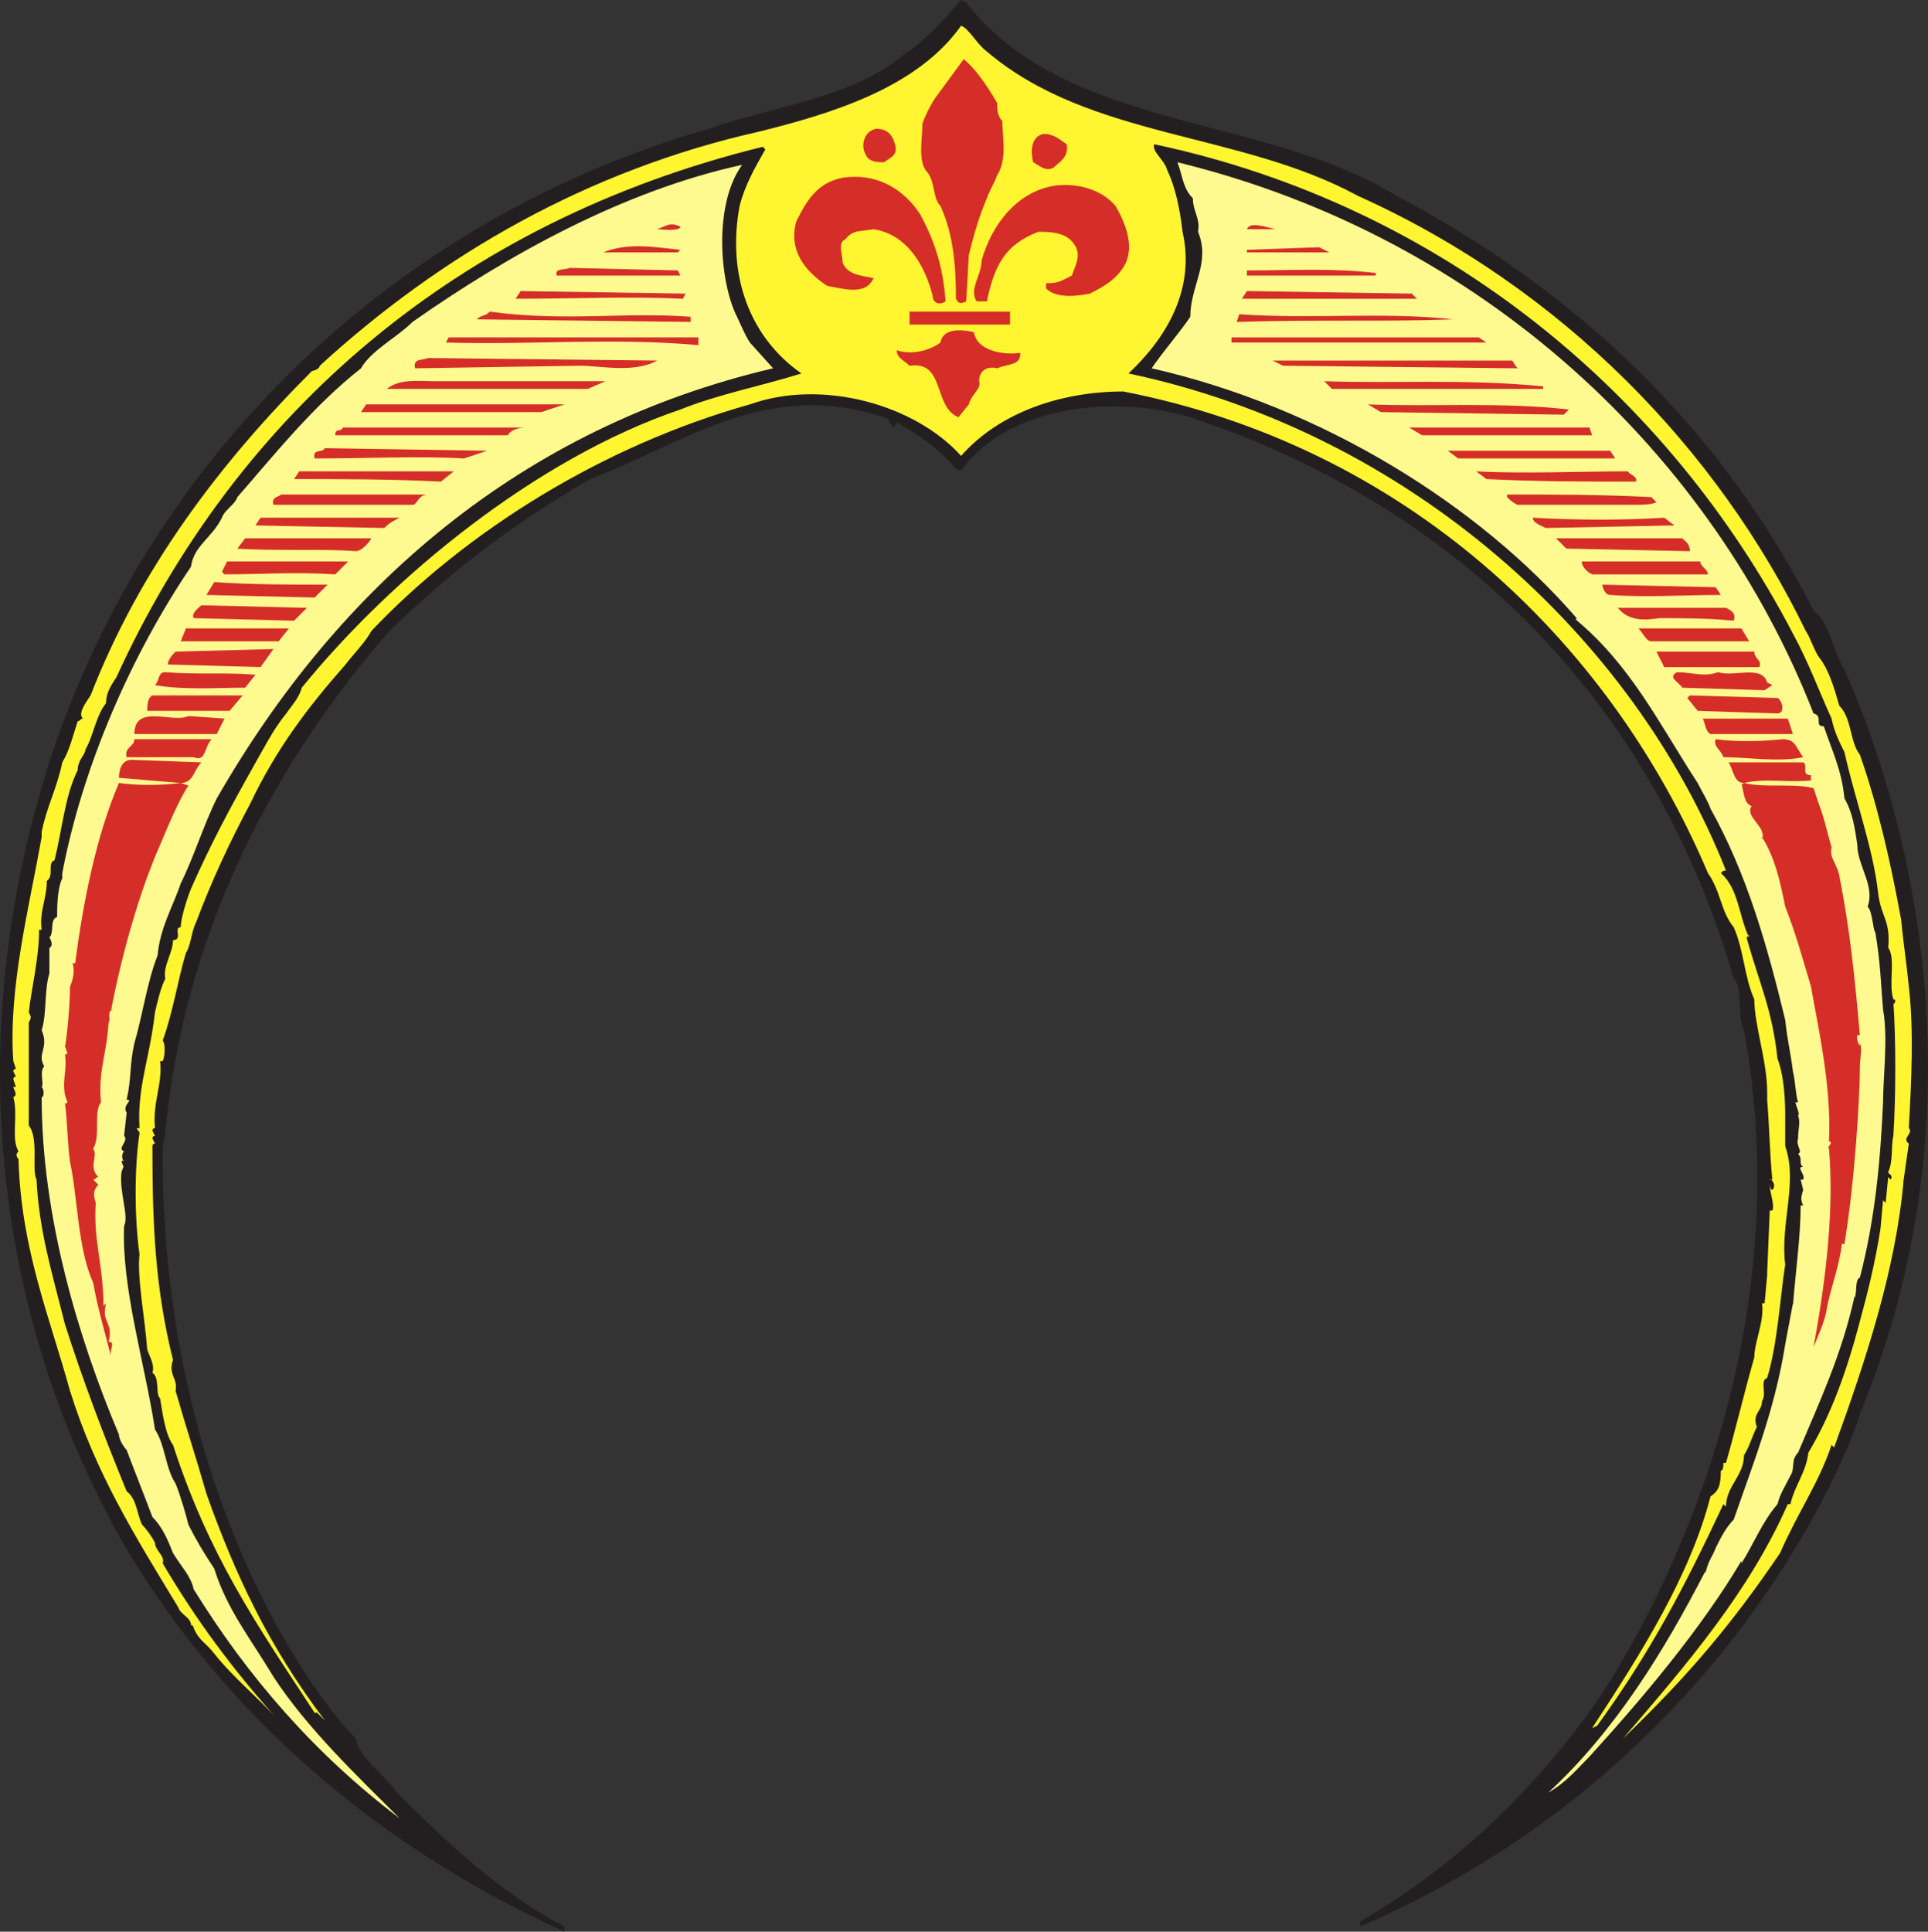
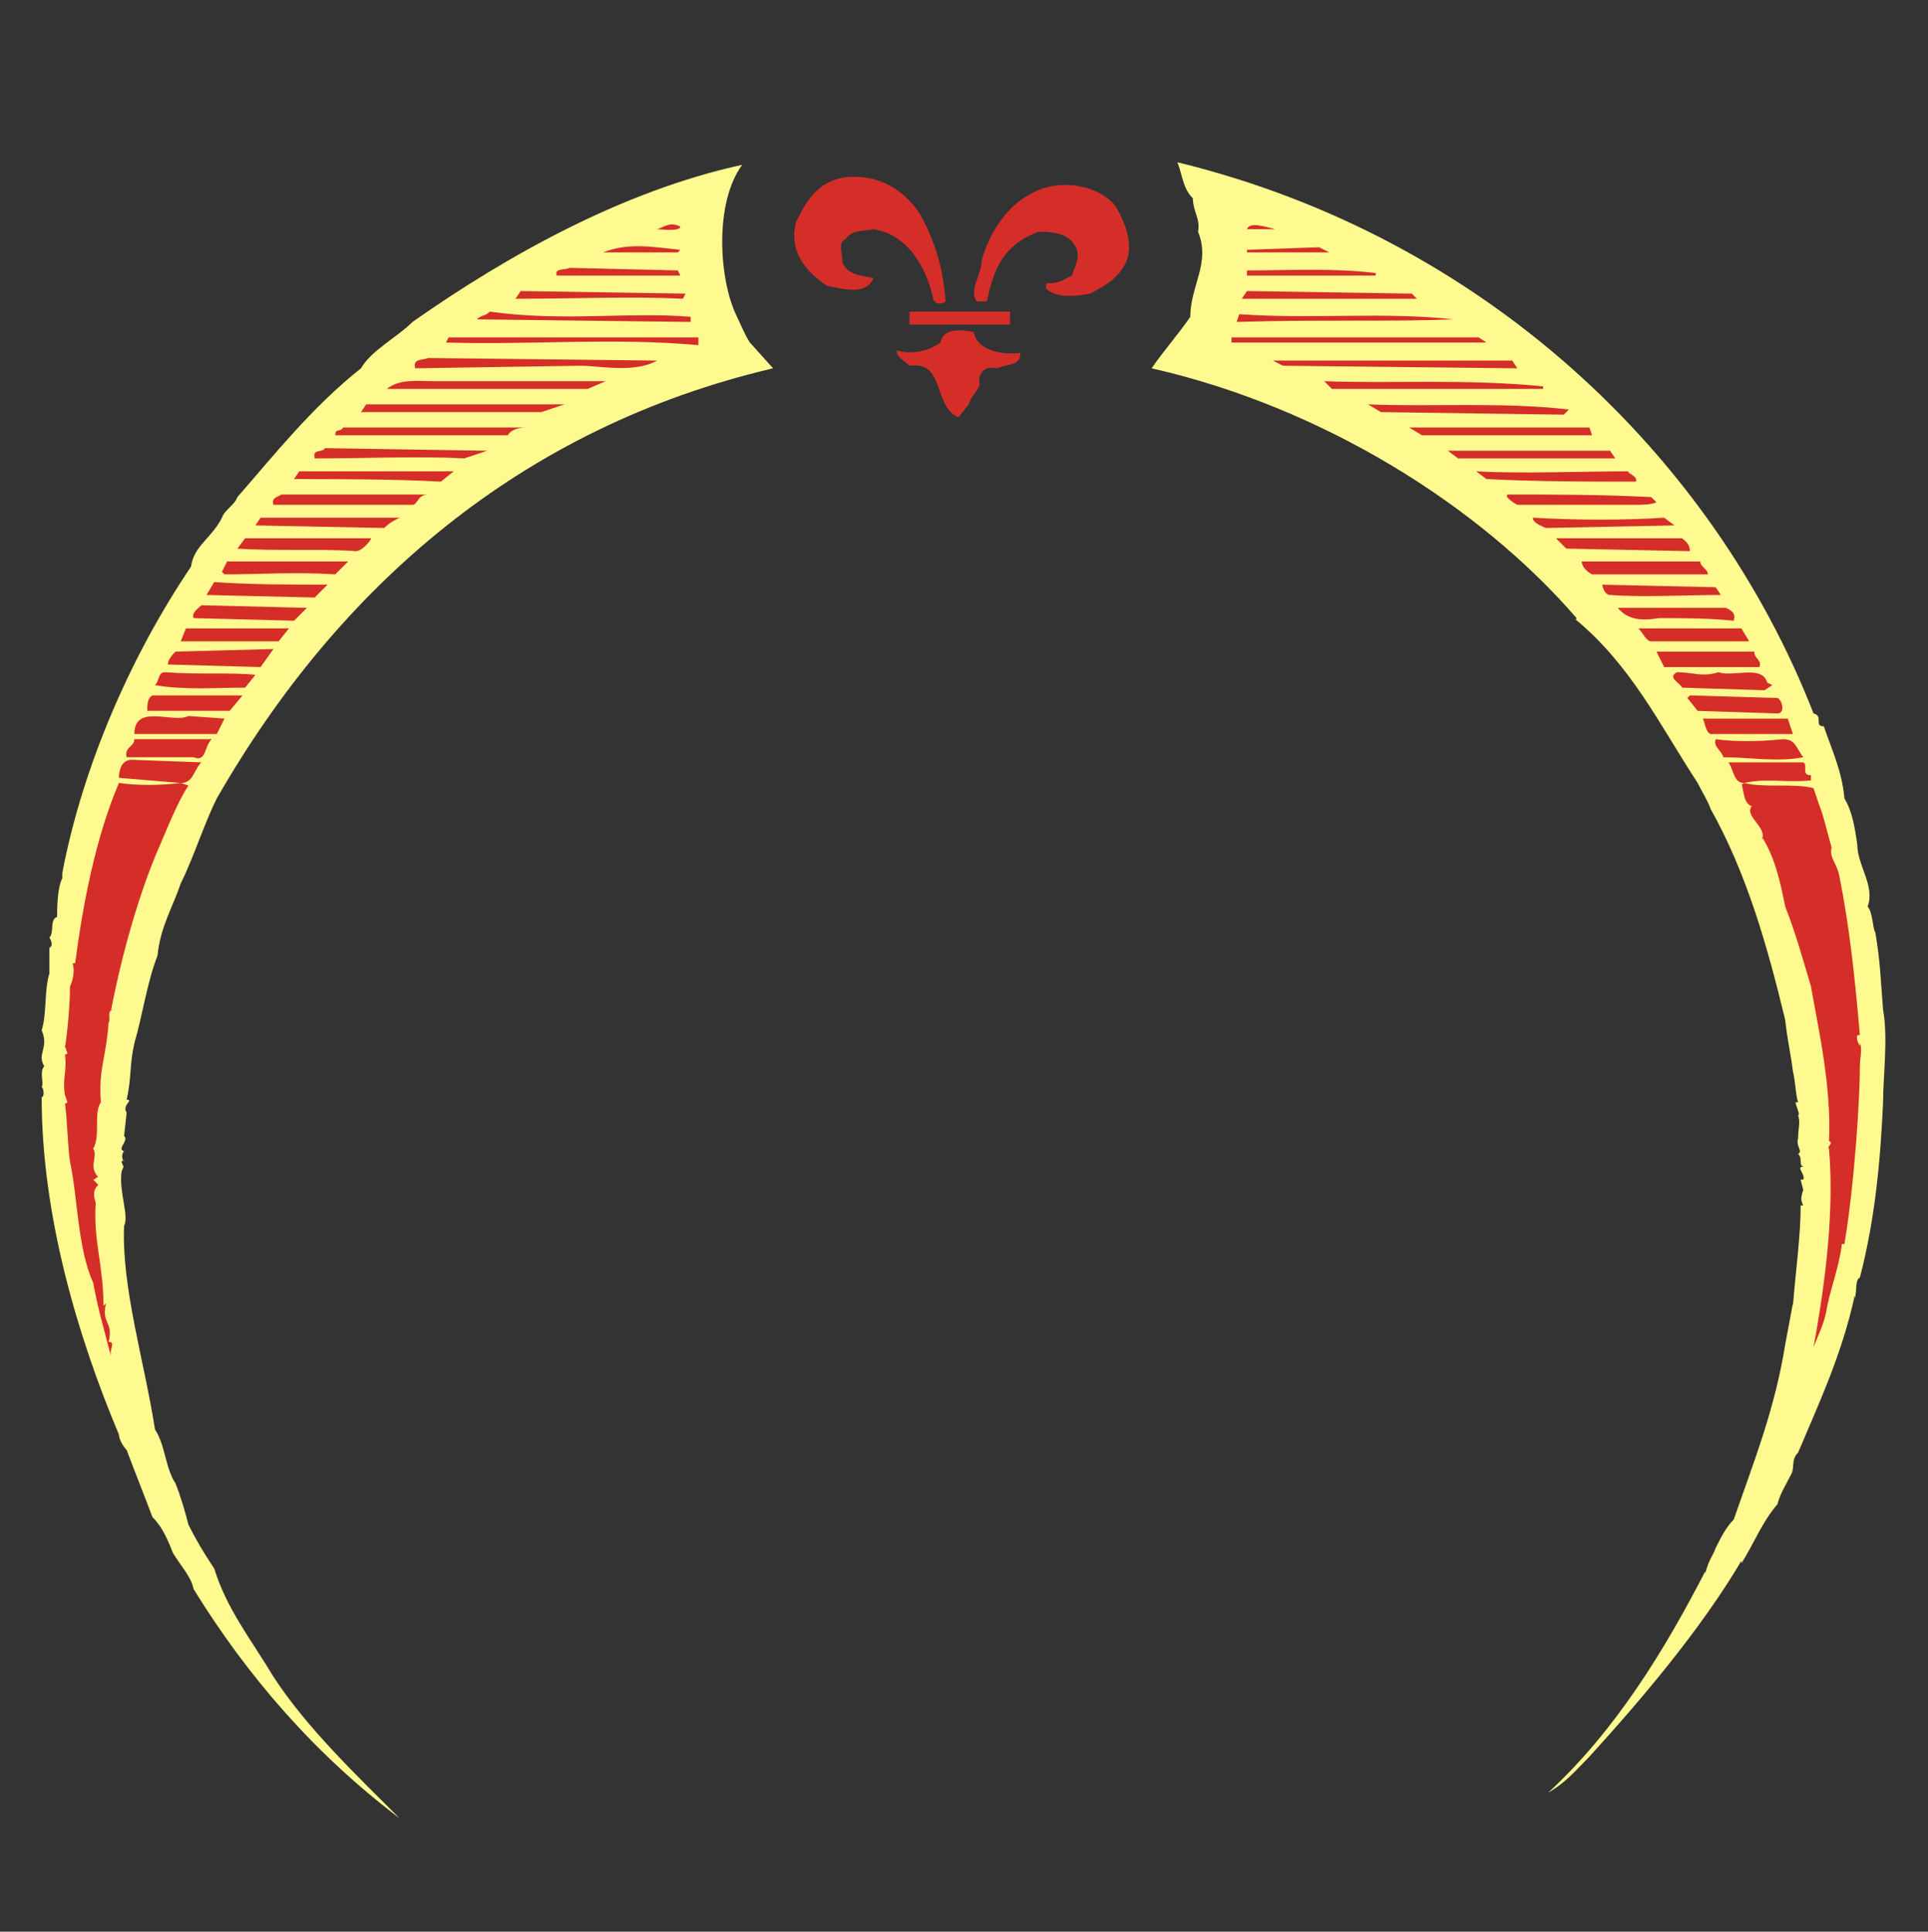
<svg xmlns="http://www.w3.org/2000/svg" width="561.466" height="562.5">
  <rect width="100%" height="100%" fill="#333333" stroke="none" />
-   <path fill="#231f20" fill-rule="evenodd" d="M281.382.75c29.25 37.5 86.25 32.25 125.25 56.25 52.5 27.75 94.5 67.5 121.5 120.75 5.25 4.5 5.25 11.25 9 17.25 6 13.5 48.75 109.5 4.5 216.75-.75 3.75-34.5 101.25-145.5 149.25v-1.5c24.75-14.25 47.25-34.5 66-60 5.25-6.75 65.25-93 45.75-199.5-2.25-4.5 0-12-3-15-21.75-75.75-75-135-156-162.75-21.75-7.5-51.75-4.5-66 11.25-2.25 1.5-2.25 4.5-4.5 3-5.25-6-10.5-9.75-17.25-13.5-1.5 3.75-1.5-1.5-3.75-1.5-34.5-11.25-57.75 7.5-85.5 18-23.25 13.5-39.75 26.25-58.5 44.25-66 75.75-63.75 146.25-66 150-.75 97.5 42 158.25 56.25 172.5.75 5.25 8.25 10.5 12 15.75 14.25 14.25 30 29.25 48.75 39v1.5c-57.75-26.25-103.5-67.5-132-119.25-.75-3.75-57.75-93-18.75-219 28.5-90.75 101.25-160.5 192.75-186.75 19.5-6.75 42-9 57-21.75 6-3.75 11.25-9.75 16.5-15.75l1.5.75" />
-   <path fill="#fff530" fill-rule="evenodd" d="M287.382 15c30 25.5 73.5 23.25 108 42 60 27 105 74.25 130.5 126.75 1.5 2.25 2.25 5.25 3.75 7.5 3 3.75 4.5 9 6 14.25 3.75 3.75 3 10.5 6 14.25 5.25 15 9 31.5 12 48 .75 7.5 1.5 12 2.25 19.5 1.5 12.75.75 27.75 0 41.25 1.5 1.5-2.25 3 0 4.5l-1.5 10.5c-2.25 26.25-11.25 53.25-20.25 78l-.75-.75c-3.75 11.25-9.75 19.5-15 31.5-14.25 21-27 36-45.75 54 18.75-21.75 36.75-42.75 48-68.25h.75c1.5-6 4.5-9 5.25-15 6.75-11.25 11.25-24 15-38.25 2.25-8.25 4.5-17.25 6-27l.75-8.25.75.75.75-7.5.75.75c.75-1.5-.75-1.5-.75-2.25 1.5-3 .75-7.5 1.5-10.5.75-12 .75-27.75 0-39v.75c.75-.75.75-1.5 0-1.5-1.5-4.5.75-12-1.5-15 .75-8.25-2.25-9-3-16.5-1.5-12.75-6.75-27-9.75-40.5-1.5-3-3-6-3.75-9.75-3.75-8.25-6.75-16.5-11.25-24.75-36-69-101.25-124.5-186-142.5-.75 2.25 3 4.5 3.75 7.5 2.25 4.5 3.75 11.25 4.5 18 3.75 16.5-4.5 30.75-15.75 41.25 81.75 17.25 147 76.5 174 144.75-.75 0-.75 0-1.5.75 5.25 4.5 5.25 12.75 8.25 18.75v-.75l-.75.75c3.75 13.5 7.5 21 9 35.25 1.5 3.75 2.25 9.75 2.25 16.5v9c3.75 10.5-1.5 22.5 0 34.5-1.5 9.75-2.25 23.25-5.25 33-2.25.75 0 4.5-1.5 6.75 0 3-3 3.75-1.5 7.5-1.5 3-2.25 6-3.75 8.25 0 6-5.25 9-5.25 15l-.75-.75c-11.25 24-21 42.75-36.75 64.5l-1.5.75c14.25-21.75 28.5-44.25 34.5-67.5 2.25-1.5 3-3 3-7.5.75 0 .75-1.5.75-2.25h.75c3-10.5 5.25-20.25 8.25-30.75 0-4.5 3-10.5 2.25-15.75h.75l.75-8.25v-1.5.75l.75-18h.75c.75-1.5-.75-5.25-.75-7.5 0-.75 0 1.5.75 1.5 1.5-1.5-.75-3.75-.75-3h.75c-.75-7.5-.75-13.5-1.5-23.25V318c0-9-3.75-19.5-3.75-27-3-6.75-3-14.25-6-21-3.75-4.5-3.75-10.5-7.5-15.75-29.25-69-89.25-124.5-170.25-140.25-18 0-36 6-47.25 18.75-13.5-15-40.5-22.5-61.5-15-42.75 12-82.5 36.75-110.25 66-1.5 3-5.25 6.75-7.5 9.75-11.25 12.75-20.25 24.75-27.75 40.5-6 11.25-11.25 22.5-15.75 34.5-1.5 3-1.5 6.75-3 9-2.25 7.5-3.75 17.25-6.75 25.5.75.75.75 4.5 0 6h-.75c.75 6.75-2.25 12-1.5 19.5-.75 0-.75.75-.75.75l.75 1.5c-.75 0-.75.75-.75.75l.75 1.5c-.75 0-.75.75-.75.75 0 22.5.75 41.25 6 62.25-1.5 4.5 1.5 5.25.75 9 3 10.5 6 19.5 9 30 8.25 23.25 18 44.25 34.5 66l-2.25-2.25h-.75c-17.25-26.25-30.75-45.75-41.25-78-2.25-3-3-9-3.75-13.5-1.5-1.5 0-6-2.25-7.5.75-2.25-.75-4.5-1.5-6.75-.75-9.75-3-21-2.25-27.75-1.5-10.5-1.5-25.5 0-35.25 0-.75-.75-.75-.75-1.5h.75c-.75-12 3-20.25 4.5-33.75.75-3 1.5-6.75 3-9.75-.75-3.75 2.25-7.5 2.25-11.25 3 0 0-3.75 2.25-3.75 0-2.25 1.5-7.5 3-11.25 6-13.5 11.25-23.25 18-35.25 3-5.25 6-11.25 9.75-15.75 1.5-2.25 3.75-4.5 4.5-7.5 26.25-32.25 68.25-66.75 110.25-81 11.25-4.5 23.25-6.75 35.25-10.5-15-10.5-21.75-28.5-18-48.75 1.5-6 4.5-11.25 7.5-16.5l-.75-.75c-88.5 21.75-153 77.25-188.25 154.5-1.5 2.25-3 4.5-3 7.5-3 3.75-3.75 9.75-6 13.5 0 1.5-2.25 3-2.25 6-3.75 7.5-4.5 17.25-6.75 26.25-2.25.75 0 4.5-2.25 6 0 5.25-2.25 9-1.5 14.25h-.75c0 8.25-2.25 17.25-3 24 .75 1.5.75 1.5 0 3v30c3 3.75.75 12.75 2.25 15.75.75 15 4.5 27 8.25 42 5.25 16.5 11.25 32.25 18 48.75 3 2.25 3 6.75 4.5 9.75 1.5 1.5 3 3.75 3.75 5.25 0 2.25 3 3.75 2.25 6 9.75 16.5 20.25 30.75 33.75 45.75-5.25-6-13.5-12.75-18.75-19.5-2.25-3-4.5-3.75-6-7.5 0-.75-.75-.75-.75-.75 0-2.25-3-3-3.75-5.25-12.75-21-24-39-31.5-63-6-21.75-14.25-41.25-15-67.5-.75-.75-.75-1.5 0-2.25-2.25-3.75 0-10.5-1.5-15.75 1.5-.75 0-2.25 0-3h.75l-.75-2.25s0-.75.75-.75l-.75-1.5s0-.75.75-.75l-.75-2.25c-1.5-21 4.5-44.25 8.25-65.25v-1.5c1.5-7.5 4.5-12.75 6-20.25 2.25-3.75 3-7.5 4.5-12 .75 0 .75-.75 1.5-.75-1.5-1.5.75-4.5 2.25-6.75 14.25-36.75 37.5-67.5 64.5-94.5.75 0 2.25-.75 2.25-1.5 35.25-32.25 78-57 128.25-68.25 21-5.25 45.75-12.75 58.5-30.75 2.25.75 4.5 5.25 7.5 7.5" />
-   <path fill="#d52e29" fill-rule="evenodd" d="M290.382 30c0 1.5 0 3.75 1.5 5.25 0 4.5 1.5 11.25-1.5 15.75-.75 2.25-2.25 4.5-3 6.75-2.25 5.25-3.75 10.5-5.25 16.5l-.75 13.5c-1.5.75-2.25.75-3-.75 0-9.75-.75-18.75-4.5-27-2.25-2.25-1.5-6.75-3.75-9.75-3-3-1.5-9.75-1.5-14.25.75-2.25 2.25-5.25 3.75-7.5l8.25-11.25c3 2.25 6.75 7.5 9.75 12.75m-30 11.25c1.5 3.75-.75 4.5-3 6-1.5 0-4.5 0-5.25-2.25-1.5-2.25-.75-6.75 3-7.5 3 0 4.5 1.5 5.25 3.75m50.25.75c.75 3.75-2.25 5.25-3.75 6.75-2.25 1.5-4.5-.75-6-1.5-.75-3-.75-7.5 3-8.25 3 0 4.5 1.5 6.75 3" />
  <path fill="#fffa8f" fill-rule="evenodd" d="M528.132 207.75c3 .75 0 3.75 3 3.75 2.25 6.75 5.25 12.75 6 21 2.25 3.75 3 8.25 3.75 13.5 0 6 5.25 12 3 18 1.5 1.5 1.5 6.75 2.25 7.5 1.5 9 1.5 13.5 2.25 22.5 1.5 8.25 0 19.5 0 27-.75 16.5-2.25 33.75-6.75 51-1.5.75-.75 3.75-1.5 6v-.75c-3.75 17.25-10.5 31.5-16.5 45.75-2.25 2.25-.75 4.5-2.25 6.75-1.5 3-3 5.25-3.75 8.25-4.5 5.25-6.75 11.25-10.5 17.25v-.75c-12 20.25-29.25 40.5-44.25 57-3.75 3.75-6.75 7.5-12 10.5 19.5-18 33.75-41.25 45.75-64.5v.75c.75-3.75 2.25-5.25 3-7.5 1.5-3 3-6 5.25-8.25 6-17.25 12-32.25 15-51l2.25-12v.75c.75-9.75 2.25-20.25 2.25-29.25h.75c-.75-1.5-.75-2.25 0-4.5l-.75-3h.75c.75-1.5-2.25-3.75 0-3.75-1.5-.75 0-2.25-1.5-3.75 1.5-.75-.75-2.25 0-4.5 0-3 .75-4.5 0-6.75.75 0-.75-3-.75-3.75h.75c-.75-2.25-.75-6-1.5-9-.75-6-1.5-8.25-2.25-15-5.25-21.75-11.25-42.75-21.75-61.5-.75-2.25-2.25-4.5-3.75-7.5-11.25-17.25-19.5-34.5-36-48 .75.75.75 0 .75 0-28.5-33-74.25-61.5-123.75-72.75 3-4.5 8.25-10.5 11.25-15 0-9 6-15.75 2.25-24.75.75-3.75-1.5-6-1.5-9.75-3-3-3-6.75-4.5-10.5 89.25 21.75 156 85.5 185.25 160.5m-313.5-115.5c.75 1.5 2.25 5.25 3.75 7.5l6.75 7.5c-73.5 17.25-126.75 63.75-162 125.25-3.75 7.5-6.75 17.25-10.5 24.75-2.25 6.75-6 12.75-6.75 21-3 7.5-4.5 18-6.75 25.5-1.5 6.75-.75 9.75-2.25 16.5 2.25 0-1.5 1.5 0 3.75l-.75 6.75c1.5 1.5-2.25 3.75 0 4.5-.75.75-.75 2.25 0 3 0-.75-.75 0-.75 0 .75 2.25.75.75 0 3-.75 6 2.25 12.75.75 15.75-.75 18 6 39.75 9 59.25 3 4.5 3 11.25 6 15.75 1.5 3.75 3 9 3.75 12 2.25 4.5 4.5 8.25 7.5 12.75 3.75 12 10.5 20.25 17.25 31.5 9.75 15 24.75 29.25 36.75 41.25-24.75-18.75-44.25-41.25-60-66.75-.75-3.75-3.75-6.75-6-10.5-1.5-3.75-3-7.5-6-10.5-2.25-6-5.25-13.5-7.5-19.5-.75-.75-2.25-3-2.25-4.5-12-28.5-22.5-63.75-22.5-98.25.75 0 .75-2.25 0-3 .75-.75-.75-4.5.75-6-2.25-3.75 1.5-5.25-.75-10.5 1.5-4.5.75-12 2.25-16.5V276c1.5-.75 0-3 0-3 1.5-1.5 0-5.25 2.25-6 0-2.25 0-8.25 1.5-11.25v-2.25.75c6-31.5 20.25-63.75 37.5-89.25.75-6 6-8.25 9-14.25.75-2.25 3.75-3.75 4.5-6 10.5-12 21.75-26.25 36-37.5 3-5.25 10.5-9 15-13.5 27.75-19.5 61.5-38.25 96-45.75-8.25 11.25-6.75 33.75-1.5 44.25" />
  <path fill="#d52e29" fill-rule="evenodd" d="M267.882 62.25c4.5 8.25 6.75 15.75 7.5 25.5-2.25 1.5-3.75 0-3.75-1.5-2.25-9-7.5-18-17.25-19.5-3.75.75-6 0-8.25 3-2.25.75-.75 4.5-.75 6.75 1.5 3.75 6 3.75 9 4.5-2.25 5.25-9 3-13.5 2.25-6.75-4.5-11.25-10.5-9-18.75 3-6 6-11.25 13.5-12.75 10.5-1.5 18 3.75 22.5 10.5m57-2.25c3 5.25 5.25 11.25 3 16.5-2.25 4.5-6 6.75-10.5 9-3.75.75-9.75 1.5-12.75-1.5v-1.5c3.75 0 4.5-.75 7.5-2.25.75-2.25 3-6 .75-9-2.25-3.75-7.5-3.75-10.5-3.75-9.75 3.75-12.75 9.75-15 20.25h-3c-2.25-3.75 1.5-7.5 1.5-12 3-10.5 10.5-20.25 21.75-21.75 6.75-.75 13.5 1.5 17.25 6m-126.75 6c0 1.5-6 .75-6.75.75 2.25-.75 3.75-2.25 6.75-.75m173.25.75h-8.25c.75-2.25 5.25-.75 8.25 0m-173.25 6-.75.75h-21.75c7.5-3 15-1.5 22.5-.75m189 .75h-24v-.75l21-.75 3 1.5m-189 6.75h-36c-.75-2.25 2.25-1.5 3.75-2.25l31.5.75.75 1.5m202.5-.75v.75h-37.5v-1.5c12.75 0 24.75-.75 37.5.75M198.882 87c-15-.75-30.75 0-48.75 0l1.5-2.25 48 .75-.75 1.5m213.75 0h-51l1.5-2.25 48 .75 1.5 1.5m-118.5 7.5h-29.25v-3.75h29.25v3.75m-93-2.25v1.5l-62.25-.75c1.5-1.5 2.25-.75 3.75-2.25 21.75 3 39.75 0 58.5 1.5m222 .75c-19.5.75-39 0-63 .75l.75-2.25c21 1.5 42.75-.75 62.25 1.5m-126 9.75c0 3.75-3 3-6.75 4.5-3-.75-5.25.75-5.25 3.75.75 2.25-2.25 3.75-3 6.75l-3 3.75c-7.5-3-3.75-16.5-14.25-15-1.5-1.5-3.75-2.25-3.75-4.5 4.5 1.5 9.75 0 12.75-2.25.75-4.5 6.75-3.75 9.75-3 .75 5.25 8.25 6.75 13.5 6m-93.75-2.25c-25.5-2.25-48 0-73.5-.75l.75-1.5h72.75v2.25m229.5-.75h-74.25v-1.5h72l2.25 1.5m-241.5 5.25c-6.75 3.75-16.5 1.5-22.5 1.5l-48 .75c-.75-3 2.25-2.25 3.75-3l66.75.75m250.5 2.25-68.25-.75-3-1.5h69.75l1.5 2.25m-265.5 3.75-5.25 2.25h-58.5c3.75-3 9-2.25 13.5-2.25h50.25m273 1.5v.75h-61.5l-2.25-2.25c20.25.75 40.5-.75 63.75 1.5m-291.75 7.5h-52.5l1.5-2.25h57.75l-6.75 2.25m299.25-.75-1.5 1.5-53.25-.75-3.75-2.25c18.75.75 39-.75 58.5 1.5m-303.75 5.25c-2.25 0-4.5.75-5.25 2.25h-50.25c0-2.25 1.5-.75 2.25-2.25h53.25m310.5 2.25h-49.5l-3.75-2.25h52.5l.75 2.25m-328.5 6.75c-12-.75-29.25 0-43.5 0-.75-3 2.25-1.5 3-3l47.25.75-6.75 2.25m335.25 0h-45.75l-3-2.25h47.25l1.5 2.25m-342 6.75c-13.5-.75-30.75-.75-42.75-.75l1.5-2.25h45l-3.75 3m345.75-3c0 .75 3 1.5 2.25 3-15 0-28.5 0-43.5-.75l-3-2.25c13.5.75 30.75 0 44.25 0m-349.5 6.75c-3 0-3 3-4.5 3h-40.5c-.75-2.25 1.5-2.25 2.25-3h42.75m357.75 2.25c-1.5.75-4.5.75-6 .75h-34.5c-1.5-.75-2.25-1.5-3-2.25V144c14.25 0 27 0 42 .75l1.5 1.5m-366 4.5c-1.5.75-3 1.5-4.5 3l-37.5-.75 1.5-2.25h40.5m371.25 2.25-37.5.75c-1.5-.75-3.75-1.5-3.75-3 12.75.75 27 .75 38.25 0l3 2.25m-379.5 3.75c-.75 1.5-3 3.75-4.5 3.75-9-.75-24 0-34.5-.75l2.25-3h36.75m384 3.75-36-.75-3-3h36.75c.75.75 2.25 1.5 2.25 3.75m-394.5 6.75c-12-.75-21.75 0-32.25 0l-.75-.75 1.5-3h35.25l-3.75 3.75m397.5-3.75c0 1.5 2.25 2.25 2.25 3.75h-33.75c-1.5-.75-3-2.25-3-3.75h34.5m-399.75 6.75-3.75 3.75-31.5-.75 2.25-3.75c10.5.75 23.25.75 33 .75m405.75 3c-9.75 0-22.5.75-32.25 0-1.5 0-2.25-2.25-2.25-3l33 .75 1.5 2.25m-415.5 7.5-29.25-.75c-.75-1.5 1.5-3 2.25-3.75l30.75.75-3.75 3.75m417-3.75c1.5.75 3 1.5 2.25 3.75-7.5-.75-15-.75-21.75-.75-4.5.75-9 .75-12-3h31.5m-421.5 9.75h-28.5l1.5-3.75h30l-3 3.75m428.25 0h-28.5c-1.5 0-2.25-2.25-3.75-3.75h30l2.25 3.75m-460.5 6.75c0-1.5 1.5-3 2.25-3.75l28.5-.75-3.75 5.25-27-.75m462-3.75c0 2.25 2.25 2.25 1.5 4.5h-27.75l-2.25-4.5h28.5m-436.5 6.75-3 3.75c-8.25 0-18 .75-26.25-.75 1.5-1.5.75-3.75 3-3.75 9.75.75 18.75 0 26.25.75m426-.75c4.5 1.5 12.75-2.25 14.25 3l1.5.75-2.25 1.5-24-.75c-.75-1.5-4.5-3-1.5-4.5 4.5 0 7.5 1.5 12 0m-429.75 6.75-3.75 4.5h-24c0-1.5 0-3.75 1.5-4.5h26.25m447 .75c1.5.75 2.25 4.5 0 4.5l-23.25-.75-3-3.75.75-.75 25.5.75m-454.5 10.5h-24c0-9 11.25-3 15.75-5.25l10.5.75-2.25 4.5m459 0h-24c-1.5-.75-1.5-3-2.25-4.5h24.75l1.5 4.5m-460.5 1.5c-2.25 2.25-1.5 6.75-5.25 5.25h-19.5c-.75-3 2.25-3 2.25-5.25h22.5m463.5 5.25c-7.5 1.5-15.75 0-23.25 0-.75-2.25-3-3-2.25-5.25 5.25.75 12.75.75 19.5 0 3.75 0 3.75 2.25 6 5.25m-466.5 1.5c-2.25 2.25-2.25 6-6 6l2.25.75c-3 4.5-6 12-8.25 17.25-6 13.5-11.25 32.25-14.25 48h.75c-2.25 0-.75 3-1.5 3.75-.75 10.5-3 13.5-2.25 23.25-2.25 3 0 9.75-2.25 13.5 1.5 2.25-1.5 5.25 1.5 8.25-.75 0-.75.75-1.5.75l1.5 1.5c-1.5 1.5-1.5 3-.75 5.25-.75 11.25 2.25 18 2.25 30l.75-.75c-1.5 6 2.25 5.25.75 11.25 2.25 0 0 2.25.75 4.5-2.25-9-3.75-13.5-5.25-21.75-4.5-9.75-4.5-24.75-6.75-35.25-.75-5.25-.75-12-1.5-17.25 0 .75.75 0 .75 0l-.75-2.25c-.75-5.25.75-6.75 0-12 0 .75.75 0 .75 0l-.75-2.25v.75c.75-4.5 1.5-12.75 1.5-18 .75-1.5 1.5-4.5.75-6.75h.75c2.25-17.25 6-36.75 12.75-52.5 5.25.75 12 .75 18 0l-18-1.5c0-2.25.75-5.25 3.75-5.25l20.25.75m466.5 0c1.5.75-.75 3.75 2.25 3.75v1.5c-7.5.75-12.75-.75-19.5.75 6 1.5 14.25 0 20.25 1.5l1.5 4.5c1.5 3.75 2.25 7.5 3.75 12.75-.75 3 1.5 4.5 2.25 8.25 3 15 4.5 29.25 6 46.5-1.5-.75-.75 2.25 0 3v-.75c.75 1.5 0 4.5 0 6.75 0 9-1.5 33.75-4.5 51.75h-.75c-.75 6.75-3.75 14.25-4.5 19.5-.75 3.75-2.25 6.75-3.75 10.5 3.75-20.25 6-40.5 4.5-57.75-.75-.75 1.5-1.5 0-2.25.75-15.75-3-32.25-5.25-45-2.25-7.5-4.5-15.75-7.5-23.25-1.5-7.5-3-14.25-6.75-20.25v.75c1.5-3.75-5.25-6.75-3-9.75-2.25-.75-2.25-3.75-3-6.75 0 .75.75 0 .75 0-3 0-3-3.75-4.5-6h21.75" />
-   <path fill="#fff" fill-rule="evenodd" d="m117.882 531 1.5.75-1.5-.75" />
</svg>